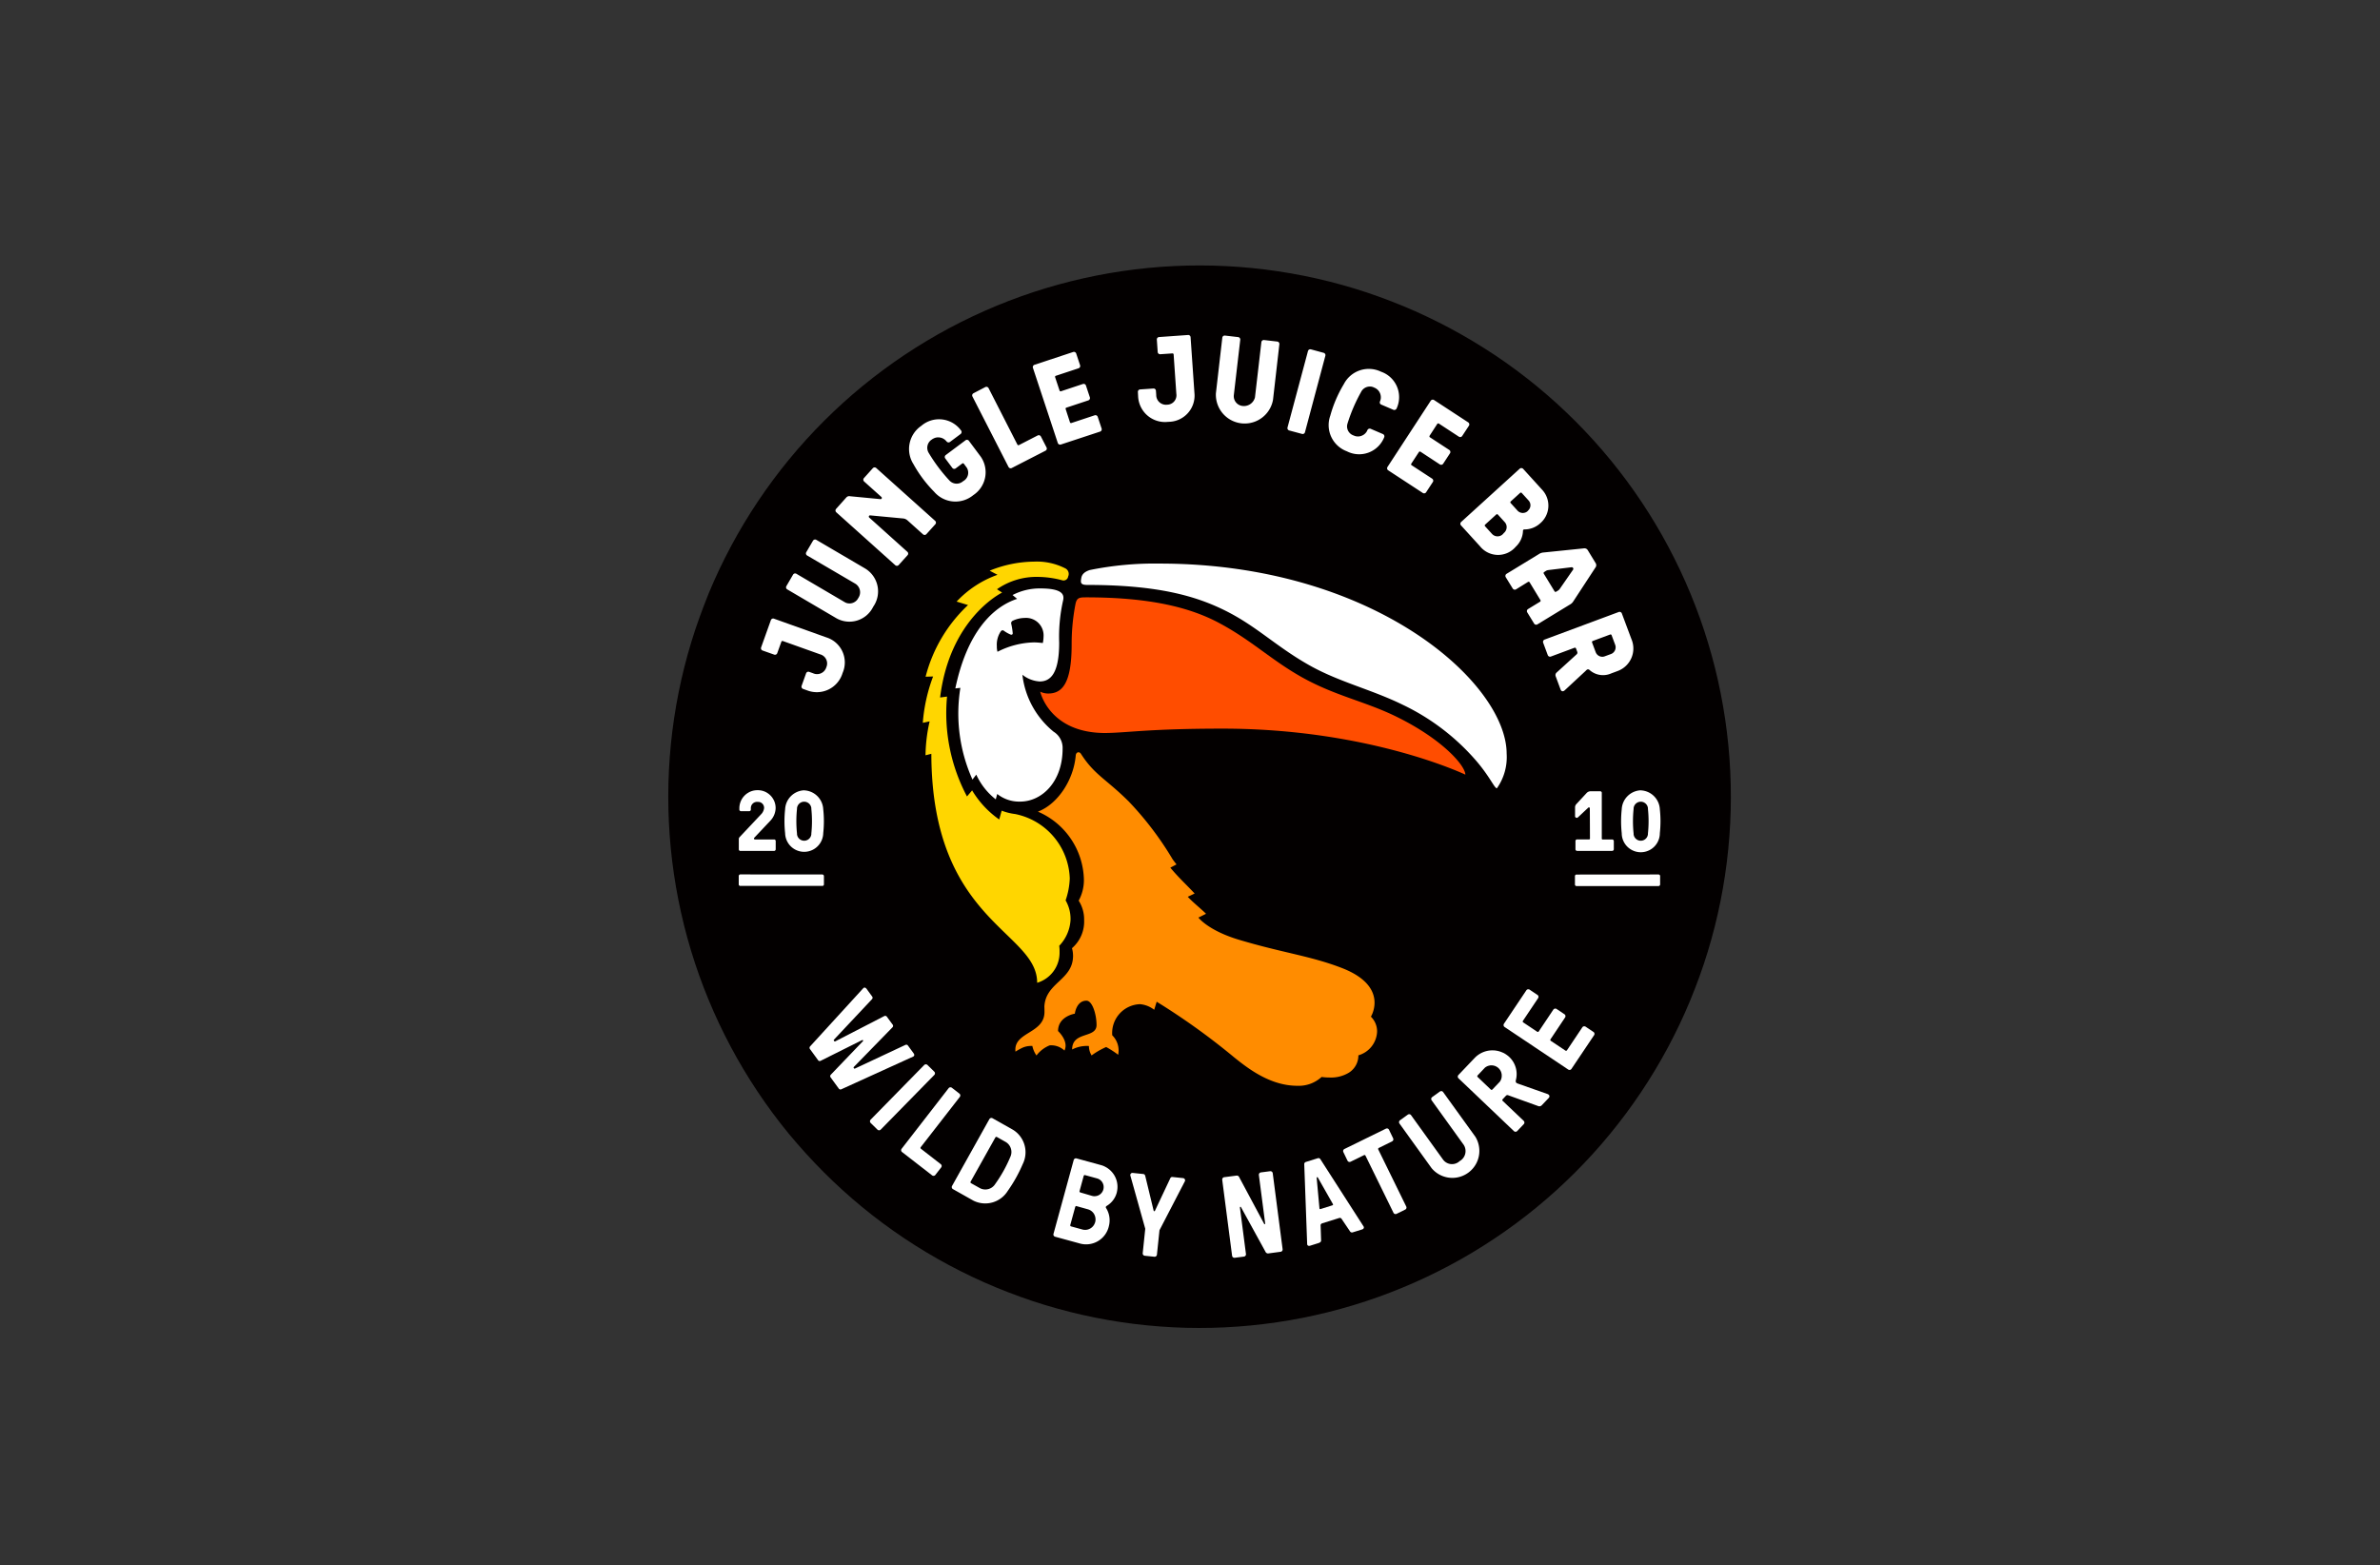
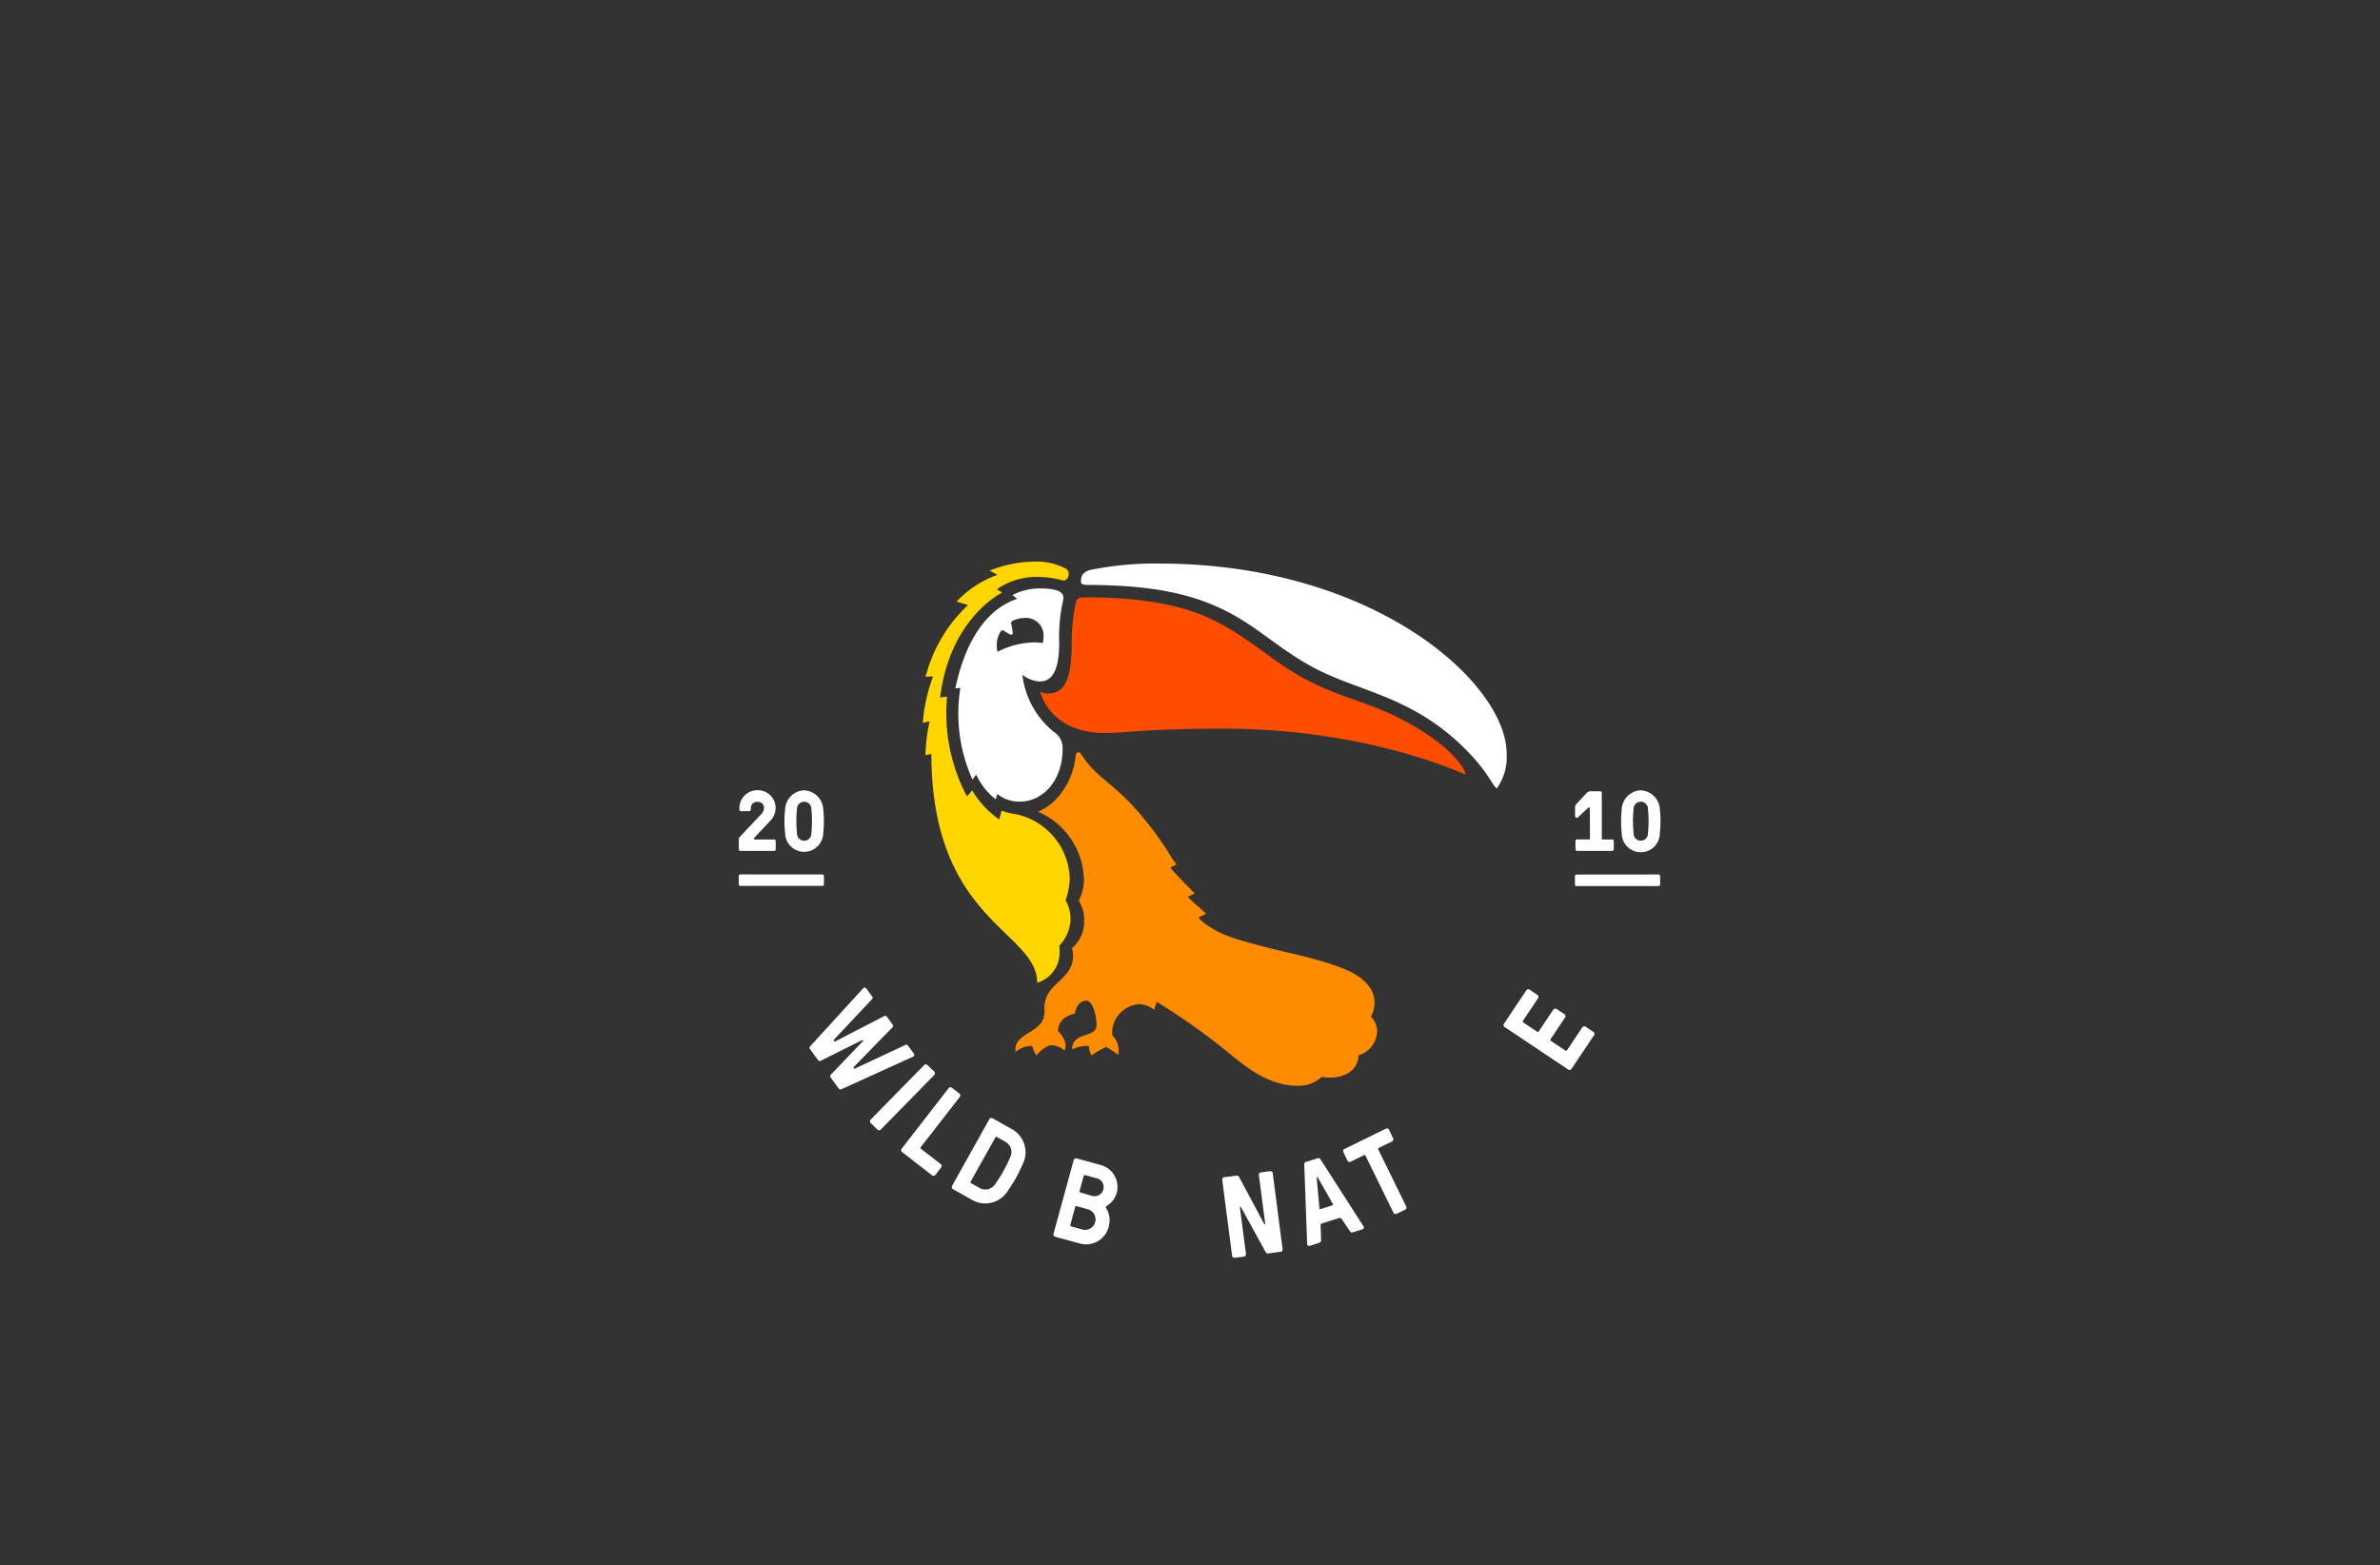
<svg xmlns="http://www.w3.org/2000/svg" width="260" height="171" viewBox="0 0 260 171">
  <rect x="0" y="0" width="260" height="171" fill="#333333" stroke="none" />
  <g id="Logo-c-JungleJuiceBar" transform="translate(-968 -5046)">
    <rect id="Rectangle_182" data-name="Rectangle 182" width="260" height="171" transform="translate(968 5046)" fill="#fff" opacity="0" />
    <g id="Logo-c-JungleJuiceBar-2" data-name="Logo-c-JungleJuiceBar" transform="translate(343.54 5051.826)">
-       <path id="Path_306" data-name="Path 306" d="M755.566,23.174q1.425,0,2.848.073t2.841.213q1.418.141,2.827.352t2.807.49q1.4.28,2.779.627t2.745.763q1.363.415,2.7.9t2.657,1.028q1.316.547,2.6,1.157t2.543,1.284q1.256.673,2.477,1.407T787.8,32.99q1.184.793,2.328,1.643t2.244,1.755q1.1.905,2.155,1.863t2.061,1.967q1.007,1.009,1.962,2.065t1.859,2.159q.9,1.1,1.75,2.248t1.638,2.331q.79,1.186,1.522,2.409t1.4,2.48q.67,1.257,1.278,2.546t1.152,2.606q.544,1.317,1.023,2.659t.891,2.706q.412,1.364.757,2.747t.621,2.78q.276,1.4.484,2.808t.346,2.828q.138,1.418.207,2.841t.067,2.848q0,1.425-.073,2.848t-.213,2.841q-.141,1.418-.352,2.827t-.49,2.807q-.28,1.4-.627,2.779t-.763,2.745q-.415,1.363-.9,2.7t-1.028,2.657q-.547,1.316-1.157,2.6t-1.284,2.543q-.673,1.256-1.407,2.477t-1.527,2.405q-.793,1.184-1.643,2.328t-1.755,2.244q-.905,1.1-1.863,2.155t-1.967,2.061q-1.009,1.007-2.065,1.962t-2.159,1.859q-1.1.9-2.248,1.75t-2.331,1.638q-1.186.79-2.409,1.522t-2.48,1.4q-1.257.67-2.546,1.278t-2.606,1.152q-1.317.544-2.659,1.023t-2.706.891q-1.364.412-2.747.757t-2.78.621q-1.4.277-2.808.484t-2.828.346q-1.418.138-2.841.207t-2.848.067q-1.425,0-2.848-.073t-2.841-.213q-1.418-.141-2.827-.352t-2.807-.49q-1.4-.279-2.779-.627t-2.745-.763q-1.363-.415-2.7-.9t-2.657-1.028q-1.316-.547-2.6-1.157t-2.543-1.284q-1.256-.673-2.477-1.407t-2.405-1.527q-1.184-.793-2.328-1.643t-2.244-1.755q-1.1-.905-2.155-1.863t-2.061-1.967q-1.007-1.009-1.962-2.065T710.6,118q-.9-1.1-1.75-2.248t-1.638-2.331q-.79-1.186-1.522-2.409t-1.4-2.48q-.67-1.257-1.278-2.546t-1.152-2.606q-.544-1.317-1.023-2.659t-.891-2.706q-.412-1.364-.757-2.747t-.621-2.78q-.277-1.4-.484-2.808t-.346-2.828q-.138-1.418-.207-2.841t-.067-2.848q0-1.425.073-2.848t.213-2.841q.141-1.418.352-2.827t.49-2.807q.279-1.4.627-2.779t.763-2.745q.415-1.363.9-2.7T701.9,58.95q.547-1.316,1.157-2.6t1.284-2.543q.673-1.256,1.407-2.477t1.527-2.405q.793-1.184,1.643-2.328t1.755-2.244q.905-1.1,1.863-2.155t1.967-2.061q1.009-1.007,2.065-1.962t2.159-1.859q1.1-.9,2.248-1.75t2.331-1.638q1.186-.79,2.409-1.522T728.2,30q1.257-.67,2.546-1.278t2.606-1.152q1.317-.544,2.659-1.023t2.706-.891q1.364-.412,2.747-.757t2.78-.621q1.4-.277,2.807-.484t2.828-.346q1.418-.138,2.841-.207T755.566,23.174Z" transform="translate(0)" fill="#030000" />
-       <path id="Path_307" data-name="Path 307" d="M1017.268,228.423a.124.124,0,0,0-.076.067.123.123,0,0,0-.011.051.125.125,0,0,0,.011.051l.394,1.055q.014.035.03.069c.011.023.024.045.037.066a.755.755,0,0,0,.043.062q.023.03.049.058t.054.053q.029.025.059.047c.021.015.042.028.064.041a.739.739,0,0,0,.067.035q.035.016.07.028c.024.008.048.015.073.021s.049.01.074.014.05.005.075.006.051,0,.076,0a.757.757,0,0,0,.075-.009c.025,0,.05-.009.074-.016s.048-.014.072-.023l.689-.254q.035-.014.069-.031t.065-.037q.032-.02.062-.044t.057-.049q.027-.026.052-.055t.047-.059c.015-.021.028-.042.041-.064s.024-.044.034-.067.02-.046.028-.07.015-.048.021-.073.01-.049.014-.074.006-.05.007-.075,0-.05,0-.075a.738.738,0,0,0-.008-.075c0-.025-.009-.05-.015-.074s-.014-.048-.022-.072l-.392-1.055a.123.123,0,0,0-.025-.045.124.124,0,0,0-.143-.031Zm-1.773,1.469a.249.249,0,0,0,.052-.057.249.249,0,0,0,.041-.148.25.25,0,0,0-.015-.076l-.137-.369a.124.124,0,0,0-.118-.087.122.122,0,0,0-.051.011l-2.579.959a.264.264,0,0,1-.2-.008.266.266,0,0,1-.044-.026.263.263,0,0,1-.07-.075.267.267,0,0,1-.023-.046l-.506-1.364a.252.252,0,0,1-.012-.05.26.26,0,0,1,0-.051.267.267,0,0,1,.007-.051.267.267,0,0,1,.043-.092.256.256,0,0,1,.034-.038.264.264,0,0,1,.087-.053l8.1-3.013a.268.268,0,0,1,.05-.013.263.263,0,0,1,.151.021.261.261,0,0,1,.114.1.261.261,0,0,1,.023.046l1.046,2.8a2.62,2.62,0,0,1-1.5,3.492l-.7.261a2.206,2.206,0,0,1-2.354-.356c-.189-.169-.306-.067-.45.086l-2.286,2.122c-.157.142-.364.149-.45-.1l-.524-1.413a.375.375,0,0,1-.031-.12.38.38,0,0,1,0-.062.376.376,0,0,1,.06-.176.382.382,0,0,1,.038-.049.376.376,0,0,1,.046-.042Zm-3.535-9a.123.123,0,0,0-.062.08.123.123,0,0,0,.019.1l1.175,1.926a.124.124,0,0,0,.034.04.124.124,0,0,0,.146,0l.191-.117a.666.666,0,0,0,.211-.207l1.438-2.075a.166.166,0,0,0,.024-.044.168.168,0,0,0,0-.1.169.169,0,0,0-.143-.126.169.169,0,0,0-.05,0l-2.516.306a.667.667,0,0,0-.281.095Zm-1.589,1.125a.121.121,0,0,0-.014-.022.124.124,0,0,0-.019-.018.128.128,0,0,0-.022-.014l-.025-.009-.026,0-.026,0-.025.007a.126.126,0,0,0-.023.012l-1.307.81a.257.257,0,0,1-.046.022.265.265,0,0,1-.05.013.26.26,0,0,1-.051,0,.262.262,0,0,1-.1-.024.266.266,0,0,1-.083-.06.267.267,0,0,1-.031-.041l-.765-1.242a.266.266,0,0,1-.035-.1.252.252,0,0,1,0-.051.259.259,0,0,1,.007-.051.278.278,0,0,1,.017-.048.265.265,0,0,1,.026-.044.256.256,0,0,1,.034-.038.263.263,0,0,1,.041-.031l3.537-2.158a1.024,1.024,0,0,1,.479-.171l4.4-.45a.425.425,0,0,1,.136-.008.42.42,0,0,1,.067.012.427.427,0,0,1,.064.023.416.416,0,0,1,.06.033.426.426,0,0,1,.138.149l.846,1.388a.425.425,0,0,1-.027.509l-2.408,3.681a.96.96,0,0,1-.36.342l-3.56,2.171a.263.263,0,0,1-.246.013.262.262,0,0,1-.114-.1l-.752-1.224a.263.263,0,0,1-.03-.2.267.267,0,0,1,.043-.093.263.263,0,0,1,.034-.038.266.266,0,0,1,.041-.031l1.31-.8a.124.124,0,0,0,.063-.132.125.125,0,0,0-.02-.048Zm-.137-7.876a.772.772,0,0,0,.206-.378.761.761,0,0,0,.018-.144.773.773,0,0,0-.192-.534l-.758-.833a.124.124,0,0,0-.185,0l-1.019.927a.124.124,0,0,0,0,.185l.758.835a.788.788,0,0,0,1.064.061Zm-2.675,2.48q.032-.026.061-.054a.836.836,0,0,0,.1-.125c.015-.023.029-.046.042-.07s.024-.048.035-.074.019-.051.027-.077.014-.052.02-.079a.813.813,0,0,0,.012-.081.809.809,0,0,0,0-.162.777.777,0,0,0-.013-.08c-.006-.027-.012-.053-.02-.079s-.018-.051-.028-.076a.811.811,0,0,0-.036-.073q-.02-.036-.043-.069t-.049-.065l-.767-.844a.124.124,0,0,0-.185,0l-1.208,1.1a.124.124,0,0,0-.041.092.122.122,0,0,0,.011.051.124.124,0,0,0,.03.042l.767.844a.81.81,0,0,0,.06.056q.031.027.065.05t.07.043a.819.819,0,0,0,.231.085.806.806,0,0,0,.081.012.819.819,0,0,0,.246-.012c.027-.005.053-.012.08-.02s.052-.018.077-.028.05-.023.074-.036.047-.028.07-.043a.785.785,0,0,0,.065-.05.811.811,0,0,0,.06-.056Zm3.9-.995a2.549,2.549,0,0,1-1.643.61.148.148,0,0,0-.148.063.149.149,0,0,0-.025.1,2.476,2.476,0,0,1-.788,1.726,2.533,2.533,0,0,1-3.913-.056l-2.073-2.277a.263.263,0,0,1-.053-.088.256.256,0,0,1-.013-.05.259.259,0,0,1,0-.051.265.265,0,0,1,.025-.1.262.262,0,0,1,.061-.082l6.4-5.821a.262.262,0,0,1,.041-.031.26.26,0,0,1,.1-.034.261.261,0,0,1,.051,0,.258.258,0,0,1,.051.008.261.261,0,0,1,.048.017.259.259,0,0,1,.044.026.267.267,0,0,1,.038.034l2.072,2.279A2.542,2.542,0,0,1,1011.456,215.625Zm-14.012-6.582a.124.124,0,0,0-.025.074.118.118,0,0,0,0,.026.124.124,0,0,0,.008.025.119.119,0,0,0,.013.023.121.121,0,0,0,.018.019.123.123,0,0,0,.021.015l2.237,1.463a.272.272,0,0,1,.04.032.26.26,0,0,1,.033.039.263.263,0,0,1,.04.094.264.264,0,0,1,.006.051.261.261,0,0,1,0,.051.261.261,0,0,1-.038.095l-.738,1.125a.267.267,0,0,1-.032.04.262.262,0,0,1-.039.033.258.258,0,0,1-.045.025.263.263,0,0,1-.246-.021l-3.783-2.475a.263.263,0,0,1-.073-.072.265.265,0,0,1-.025-.045.269.269,0,0,1-.015-.049.264.264,0,0,1,.013-.151.259.259,0,0,1,.023-.046l4.725-7.237a.262.262,0,0,1,.032-.04.259.259,0,0,1,.039-.033.265.265,0,0,1,.094-.04.263.263,0,0,1,.2.036l3.729,2.439a.263.263,0,0,1,.073.072.264.264,0,0,1,.04.094.264.264,0,0,1,.006.051.256.256,0,0,1,0,.051.252.252,0,0,1-.014.049.262.262,0,0,1-.023.046l-.738,1.125a.263.263,0,0,1-.267.114.263.263,0,0,1-.095-.038l-2.183-1.429a.125.125,0,0,0-.023-.013l-.025-.008-.026,0-.026,0-.025.008a.123.123,0,0,0-.023.013.121.121,0,0,0-.019.018.122.122,0,0,0-.015.021l-.83,1.28a.132.132,0,0,0-.013.023.128.128,0,0,0-.008.025.117.117,0,0,0,0,.026.121.121,0,0,0,0,.026.124.124,0,0,0,.008.025.118.118,0,0,0,.013.023.129.129,0,0,0,.018.019.125.125,0,0,0,.021.015l2.106,1.377a.263.263,0,0,1,.04.032.253.253,0,0,1,.033.039.262.262,0,0,1,.046.145.26.26,0,0,1,0,.051.265.265,0,0,1-.014.049.26.26,0,0,1-.023.046l-.747,1.141a.263.263,0,0,1-.032.04.263.263,0,0,1-.133.073.263.263,0,0,1-.2-.036l-2.109-1.384a.126.126,0,0,0-.023-.013l-.025-.008-.026,0-.026,0-.025.008a.121.121,0,0,0-.023.013.124.124,0,0,0-.019.018.126.126,0,0,0-.015.021Zm-5.479-7.844a17.9,17.9,0,0,0-1.487,3.445,1.019,1.019,0,0,0-.029.1q-.012.05-.019.1t-.009.1q0,.052,0,.1t.012.1q.008.051.022.1t.031.1q.018.048.041.095t.05.09q.027.044.059.085t.067.079q.035.038.074.072c.026.023.053.044.081.064s.057.039.087.056.06.033.092.047.063.027.1.038.067.03.1.042.069.023.1.032.071.016.107.022.072.009.109.011.073,0,.109,0,.073,0,.109-.01.072-.012.107-.02.07-.019.1-.031.068-.025.1-.041.065-.032.1-.05.062-.038.091-.059.058-.044.085-.068.053-.049.078-.076.048-.054.071-.083.043-.059.062-.09.037-.063.053-.1l.027-.061a.277.277,0,0,1,.058-.086.275.275,0,0,1,.086-.058.281.281,0,0,1,.05-.016.275.275,0,0,1,.154.011l1.337.574a.262.262,0,0,1,.087.056.264.264,0,0,1,.075.135.269.269,0,0,1,.006.052.264.264,0,0,1,0,.052.26.26,0,0,1-.015.05,2.943,2.943,0,0,1-4.084,1.541,3.052,3.052,0,0,1-1.811-3.886,13.734,13.734,0,0,1,1.478-3.445,3.068,3.068,0,0,1,4.066-1.364,2.942,2.942,0,0,1,1.7,4.023.269.269,0,0,1-.06.082.269.269,0,0,1-.04.031.273.273,0,0,1-.094.038.27.27,0,0,1-.051.005.275.275,0,0,1-.051,0,.271.271,0,0,1-.049-.014l-1.337-.574a.263.263,0,0,1-.116-.1.267.267,0,0,1-.024-.046.271.271,0,0,1-.014-.049.261.261,0,0,1,0-.051.27.27,0,0,1,.006-.051.264.264,0,0,1,.015-.049l.02-.047q.02-.052.035-.105t.025-.108a1.093,1.093,0,0,0,.014-.11q0-.055,0-.111t-.008-.111q-.007-.055-.019-.109a1.122,1.122,0,0,0-.119-.31q-.027-.048-.059-.094t-.068-.087a1.087,1.087,0,0,0-.076-.08q-.04-.038-.084-.072t-.091-.064q-.047-.03-.1-.055a1.1,1.1,0,0,0-.1-.045q-.046-.024-.094-.044t-.1-.034c-.033-.01-.067-.018-.1-.024s-.068-.011-.1-.014-.069,0-.1,0-.069,0-.1.006-.069.009-.1.016-.067.016-.1.026-.066.022-.1.036-.063.028-.094.045-.06.034-.089.054-.057.04-.083.062-.052.046-.077.07-.048.05-.069.077-.042.055-.062.084-.037.059-.053.089Zm-6.143,4.422a.267.267,0,0,1-.046.091.263.263,0,0,1-.124.088.264.264,0,0,1-.152,0l-1.4-.376a.262.262,0,0,1-.091-.046.26.26,0,0,1-.067-.077.263.263,0,0,1-.034-.148.26.26,0,0,1,.008-.051l2.237-8.355a.264.264,0,0,1,.081-.129.261.261,0,0,1,.089-.051.259.259,0,0,1,.05-.012.263.263,0,0,1,.051,0,.266.266,0,0,1,.051.008l1.393.38a.264.264,0,0,1,.091.046.265.265,0,0,1,.037.035.258.258,0,0,1,.03.042.265.265,0,0,1,.021.047.27.27,0,0,1,.012.05.263.263,0,0,1,0,.051.26.26,0,0,1-.008.051Zm-3.49-3.542a3.146,3.146,0,0,1-6.238-.716l.7-6.076a.259.259,0,0,1,.032-.1.262.262,0,0,1,.207-.13.261.261,0,0,1,.051,0l1.445.167a.261.261,0,0,1,.049.012.255.255,0,0,1,.046.021.262.262,0,0,1,.041.03.267.267,0,0,1,.035.037.264.264,0,0,1,.054.191l-.7,6.028a1.09,1.09,0,0,0-.008.11,1.083,1.083,0,0,0,.017.22,1.075,1.075,0,0,0,.109.312,1.085,1.085,0,0,0,.057.095,1.1,1.1,0,0,0,.066.088,1.079,1.079,0,0,0,.075.081,1.056,1.056,0,0,0,.083.073,1.073,1.073,0,0,0,.09.064,1.1,1.1,0,0,0,.1.055,1.071,1.071,0,0,0,.1.044,1.094,1.094,0,0,0,.105.034,1.247,1.247,0,0,0,1.514-.911l.7-6.04a.258.258,0,0,1,.012-.049.261.261,0,0,1,.021-.046.258.258,0,0,1,.03-.041.254.254,0,0,1,.037-.035.264.264,0,0,1,.09-.045.264.264,0,0,1,.1-.008l1.445.167a.263.263,0,0,1,.1.033.262.262,0,0,1,.076.066.261.261,0,0,1,.045.09.266.266,0,0,1,.009.05.261.261,0,0,1,0,.051Zm-10.855-4.953a.124.124,0,0,0-.043-.092.124.124,0,0,0-.1-.029l-1.321.09a.263.263,0,0,1-.148-.035.262.262,0,0,1-.042-.03.266.266,0,0,1-.035-.037.263.263,0,0,1-.054-.142l-.092-1.35a.262.262,0,0,1,0-.051.265.265,0,0,1,.032-.1.261.261,0,0,1,.209-.131l3.164-.225a.258.258,0,0,1,.051,0,.263.263,0,0,1,.1.033.258.258,0,0,1,.042.03.268.268,0,0,1,.035.038.271.271,0,0,1,.027.044.267.267,0,0,1,.018.048.26.26,0,0,1,.008.051l.419,6.076a2.865,2.865,0,0,1-2.856,3.166A2.937,2.937,0,0,1,967.6,201.7l-.025-.479a.261.261,0,0,1,0-.051.264.264,0,0,1,.012-.05.263.263,0,0,1,.179-.169.263.263,0,0,1,.05-.009l1.451-.1a.263.263,0,0,1,.051,0,.263.263,0,0,1,.173.1.268.268,0,0,1,.027.043.258.258,0,0,1,.018.048.262.262,0,0,1,.009.05l.032.45a1.064,1.064,0,0,0,1.19,1.076,1.028,1.028,0,0,0,1.008-1.186Zm-11.328,7.4a.121.121,0,0,0,.009.025.126.126,0,0,0,.014.022.119.119,0,0,0,.019.019.123.123,0,0,0,.047.023l.026,0,.026,0,.025-.007,2.538-.842a.264.264,0,0,1,.05-.011.26.26,0,0,1,.051,0,.264.264,0,0,1,.051.009.263.263,0,0,1,.158.123.263.263,0,0,1,.021.047l.425,1.283a.263.263,0,0,1-.167.331l-4.289,1.413a.263.263,0,0,1-.152,0,.261.261,0,0,1-.048-.018.264.264,0,0,1-.081-.063.26.26,0,0,1-.03-.042.267.267,0,0,1-.021-.047l-2.716-8.209a.255.255,0,0,1-.011-.05.264.264,0,0,1,.177-.281l4.23-1.4a.261.261,0,0,1,.05-.011.264.264,0,0,1,.23.089.267.267,0,0,1,.03.042.263.263,0,0,1,.021.047l.425,1.283a.26.26,0,0,1,.011.05.26.26,0,0,1-.008.1.264.264,0,0,1-.123.158.267.267,0,0,1-.047.021l-2.475.819a.121.121,0,0,0-.025.009.124.124,0,0,0-.041.033.118.118,0,0,0-.014.022.127.127,0,0,0-.009.025.123.123,0,0,0,0,.052.122.122,0,0,0,.007.025l.479,1.442a.122.122,0,0,0,.024.047.124.124,0,0,0,.065.042l.026,0,.026,0,.025-.007,2.388-.792a.259.259,0,0,1,.1-.013.261.261,0,0,1,.142.055.262.262,0,0,1,.037.035.265.265,0,0,1,.03.042.259.259,0,0,1,.021.047l.43,1.294a.262.262,0,0,1,0,.152.264.264,0,0,1-.17.179l-2.392.792-.025.009a.124.124,0,0,0-.041.033.12.12,0,0,0-.014.022.126.126,0,0,0-.009.025.125.125,0,0,0,0,.026.122.122,0,0,0,.009.051Zm-5.743,2.437a.124.124,0,0,0,.176.056l2.041-1.049a.263.263,0,0,1,.289.033.257.257,0,0,1,.036.037.262.262,0,0,1,.028.043l.617,1.2a.258.258,0,0,1,.019.048.266.266,0,0,1,.008.1.266.266,0,0,1-.011.05.26.26,0,0,1-.02.047.269.269,0,0,1-.029.042.265.265,0,0,1-.037.036.259.259,0,0,1-.043.028l-3.686,1.892a.263.263,0,0,1-.1.028.263.263,0,0,1-.191-.062.265.265,0,0,1-.064-.08l-3.942-7.7a.263.263,0,0,1-.028-.1.263.263,0,0,1,.012-.1.262.262,0,0,1,.02-.047.27.27,0,0,1,.029-.042.266.266,0,0,1,.08-.064l1.294-.675a.262.262,0,0,1,.1-.028.263.263,0,0,1,.227.1.265.265,0,0,1,.028.043Zm-7.766-.374q-.035-.042-.074-.08t-.081-.073q-.042-.035-.088-.065t-.094-.056q-.048-.026-.1-.047t-.1-.037q-.052-.016-.106-.027t-.108-.017q-.054-.006-.109-.007t-.109,0c-.036,0-.073.008-.108.014s-.071.015-.107.024-.07.021-.1.034-.067.028-.1.044-.064.034-.1.053-.061.04-.09.062a1.065,1.065,0,0,0-.344,1.467,17.858,17.858,0,0,0,2.25,3,1.064,1.064,0,0,0,1.505.088,1.047,1.047,0,0,0,.4-1.478l-.313-.421a.126.126,0,0,0-.037-.037.127.127,0,0,0-.023-.012l-.026-.007h-.026l-.026,0a.124.124,0,0,0-.024.01.122.122,0,0,0-.022.015l-.713.533a.264.264,0,0,1-.29.016.265.265,0,0,1-.076-.068l-.776-1.04a.255.255,0,0,1-.026-.044.265.265,0,0,1-.017-.048.269.269,0,0,1-.008-.051.261.261,0,0,1,.015-.1.265.265,0,0,1,.022-.046.263.263,0,0,1,.068-.076l2.162-1.616a.264.264,0,0,1,.143-.051.264.264,0,0,1,.1.015.267.267,0,0,1,.047.022.265.265,0,0,1,.076.068l1.294,1.733a2.989,2.989,0,0,1-.815,4.208,3.058,3.058,0,0,1-4.275-.374,13.756,13.756,0,0,1-2.25-3,3.071,3.071,0,0,1,.851-4.2,2.974,2.974,0,0,1,4.354.527.264.264,0,0,1,.025.044.268.268,0,0,1,.016.048.272.272,0,0,1,0,.1.28.28,0,0,1-.012.049.271.271,0,0,1-.021.046.272.272,0,0,1-.066.077l-1.166.871a.263.263,0,0,1-.291.014.264.264,0,0,1-.076-.068Zm-7.2,6.337a.135.135,0,0,0,.122-.04.134.134,0,0,0,.025-.037.135.135,0,0,0-.039-.161L937.666,211a.267.267,0,0,1-.035-.038.265.265,0,0,1-.044-.093.256.256,0,0,1-.008-.051.263.263,0,0,1,.067-.19l.972-1.082a.26.26,0,0,1,.038-.034.263.263,0,0,1,.243-.037.26.26,0,0,1,.088.051l6.44,5.774a.265.265,0,0,1,.061.082.263.263,0,0,1,.011.2.262.262,0,0,1-.052.088l-.977,1.082a.263.263,0,0,1-.18.086.264.264,0,0,1-.189-.065l-1.685-1.514a.842.842,0,0,0-.551-.225l-3.526-.331a.133.133,0,0,0-.044,0,.135.135,0,0,0-.078.041.137.137,0,0,0-.025.037.135.135,0,0,0-.011.043.137.137,0,0,0,0,.044.136.136,0,0,0,.047.074l4.163,3.74a.266.266,0,0,1,.062.082.263.263,0,0,1,.018.048.266.266,0,0,1,.008.051.263.263,0,0,1-.014.1.265.265,0,0,1-.052.088l-.972,1.076a.262.262,0,0,1-.038.034.267.267,0,0,1-.044.026.263.263,0,0,1-.287-.04l-6.447-5.783a.265.265,0,0,1-.061-.082.263.263,0,0,1-.018-.048.263.263,0,0,1,.007-.152.265.265,0,0,1,.052-.088l1.125-1.258a.423.423,0,0,1,.412-.124Zm-1.717,7.547a2.92,2.92,0,0,1,.932,4.212,2.887,2.887,0,0,1-4.113,1.2l-5.279-3.1a.26.26,0,0,1-.041-.03.261.261,0,0,1-.087-.18.261.261,0,0,1,.014-.1.255.255,0,0,1,.022-.046l.731-1.256a.268.268,0,0,1,.03-.042.258.258,0,0,1,.038-.035.266.266,0,0,1,.044-.027.264.264,0,0,1,.2-.012.269.269,0,0,1,.047.022l5.247,3.081a1.07,1.07,0,0,0,.2.1,1.074,1.074,0,0,0,.106.032,1.072,1.072,0,0,0,.33.028,1.073,1.073,0,0,0,.519-.178,1.058,1.058,0,0,0,.089-.066,1.082,1.082,0,0,0,.082-.075,1.06,1.06,0,0,0,.073-.083,1.068,1.068,0,0,0,.119-.187,1.1,1.1,0,0,0-.34-1.575l-5.248-3.072a.26.26,0,0,1-.042-.031.267.267,0,0,1-.035-.038.271.271,0,0,1-.027-.044.268.268,0,0,1-.018-.048.265.265,0,0,1-.006-.1.262.262,0,0,1,.034-.1l.736-1.256a.261.261,0,0,1,.069-.076.265.265,0,0,1,.044-.027.268.268,0,0,1,.048-.018.263.263,0,0,1,.2.028Zm-8.933,7.957a.124.124,0,0,0-.167.079l-.45,1.247a.266.266,0,0,1-.022.046.261.261,0,0,1-.031.041.264.264,0,0,1-.038.034.268.268,0,0,1-.044.026.263.263,0,0,1-.2.01l-1.271-.45a.262.262,0,0,1-.087-.053.262.262,0,0,1-.06-.082.266.266,0,0,1-.017-.048.263.263,0,0,1,.007-.152l1.069-2.986a.264.264,0,0,1,.234-.172.263.263,0,0,1,.1.015l5.74,2.05a2.866,2.866,0,0,1,1.758,3.886,2.936,2.936,0,0,1-3.868,1.9l-.45-.162a.263.263,0,0,1-.165-.184.263.263,0,0,1,.007-.152l.491-1.37a.264.264,0,0,1,.022-.046.261.261,0,0,1,.031-.041.256.256,0,0,1,.038-.034.261.261,0,0,1,.092-.043.265.265,0,0,1,.051-.008.265.265,0,0,1,.1.015l.419.151a1.059,1.059,0,0,0,1.46-.662,1.031,1.031,0,0,0-.675-1.4Z" transform="translate(-218.807 -164.223)" fill="#fff" />
      <path id="Path_308" data-name="Path 308" d="M1047.363,1814.939l-.875-1.2a.224.224,0,0,1-.024-.034.221.221,0,0,1-.018-.038.235.235,0,0,1-.01-.041.231.231,0,0,1,0-.042.219.219,0,0,1,.005-.042.242.242,0,0,1,.013-.04.225.225,0,0,1,.02-.037.221.221,0,0,1,.027-.032l5.8-6.346c.088-.094.225-.108.356.054l.612.839a.215.215,0,0,1,.024.034.251.251,0,0,1,.018.038.224.224,0,0,1,.01.041.231.231,0,0,1,0,.042.224.224,0,0,1-.019.082.235.235,0,0,1-.02.037.228.228,0,0,1-.027.032l-4.152,4.417a.081.081,0,0,0-.018.027.083.083,0,0,0,.018.09l.029.041a.081.081,0,0,0,.022.024.083.083,0,0,0,.062.015.084.084,0,0,0,.03-.011l5.353-2.761a.221.221,0,0,1,.039-.016.215.215,0,0,1,.041-.008.219.219,0,0,1,.042,0,.21.21,0,0,1,.042.008.227.227,0,0,1,.039.015.218.218,0,0,1,.036.022.222.222,0,0,1,.031.029.227.227,0,0,1,.025.034l.614.839a.233.233,0,0,1,.024.034.223.223,0,0,1,.017.038.237.237,0,0,1,.01.041.242.242,0,0,1,0,.042.24.24,0,0,1-.005.042.228.228,0,0,1-.013.04.221.221,0,0,1-.047.069l-4.219,4.327c-.034.04-.038.077-.016.106l.038.052c.023.032.059.036.106.016l5.5-2.579a.221.221,0,0,1,.039-.016.216.216,0,0,1,.041-.008.221.221,0,0,1,.042,0,.223.223,0,0,1,.116.045.223.223,0,0,1,.056.062l.612.839c.119.164.063.3-.054.353l-7.838,3.567a.212.212,0,0,1-.039.016.216.216,0,0,1-.041.008.231.231,0,0,1-.042,0,.221.221,0,0,1-.081-.023.214.214,0,0,1-.036-.022.228.228,0,0,1-.056-.062l-.875-1.2a.217.217,0,0,1-.024-.034.221.221,0,0,1-.018-.038.226.226,0,0,1-.01-.041.226.226,0,0,1,.016-.124.231.231,0,0,1,.047-.069l3.517-3.67a.072.072,0,0,0,0-.089.069.069,0,0,0-.039-.027.07.07,0,0,0-.047,0l-4.541,2.268a.221.221,0,0,1-.039.016.225.225,0,0,1-.083.008.241.241,0,0,1-.042-.008.223.223,0,0,1-.075-.037.22.22,0,0,1-.031-.028A.227.227,0,0,1,1047.363,1814.939Z" transform="translate(-333.538 -1704.947)" fill="#fff" />
      <path id="Path_309" data-name="Path 309" d="M1196.908,2003.63a.247.247,0,0,1-.038.031.251.251,0,0,1-.044.023.246.246,0,0,1-.047.014.251.251,0,0,1-.1,0,.257.257,0,0,1-.13-.069l-.742-.729a.244.244,0,0,1-.031-.039.251.251,0,0,1-.037-.091.257.257,0,0,1,0-.1.244.244,0,0,1,.014-.047.251.251,0,0,1,.055-.082l5.851-5.97a.254.254,0,0,1,.038-.031.264.264,0,0,1,.044-.023.255.255,0,0,1,.047-.014.258.258,0,0,1,.1,0,.258.258,0,0,1,.047.014.264.264,0,0,1,.044.023.254.254,0,0,1,.038.031l.743.729a.262.262,0,0,1,.031.038.253.253,0,0,1,.038.091.257.257,0,0,1,0,.1.26.26,0,0,1-.014.048.255.255,0,0,1-.023.044.262.262,0,0,1-.031.038Z" transform="translate(-476.235 -1886.046)" fill="#fff" />
      <path id="Path_310" data-name="Path 310" d="M1274.813,2059.728a.122.122,0,0,0-.025.044.117.117,0,0,0,0,.05.12.12,0,0,0,.051.084l2.163,1.681a.25.25,0,0,1,.036.034.24.24,0,0,1,.029.041.252.252,0,0,1,.02.045.248.248,0,0,1,.011.048.258.258,0,0,1,0,.05.248.248,0,0,1-.008.049.259.259,0,0,1-.018.046.25.25,0,0,1-.026.042l-.637.821a.25.25,0,0,1-.034.036.254.254,0,0,1-.086.049.277.277,0,0,1-.048.011.26.26,0,0,1-.05,0,.255.255,0,0,1-.049-.008.264.264,0,0,1-.089-.044l-3.283-2.547a.246.246,0,0,1-.036-.034.249.249,0,0,1-.029-.041.227.227,0,0,1-.02-.045.235.235,0,0,1-.011-.048.252.252,0,0,1,.007-.1.234.234,0,0,1,.018-.046.242.242,0,0,1,.026-.042l5.135-6.62a.246.246,0,0,1,.034-.036.233.233,0,0,1,.041-.029.252.252,0,0,1,.045-.02.269.269,0,0,1,.048-.011.259.259,0,0,1,.05,0,.255.255,0,0,1,.049.008.243.243,0,0,1,.046.018.248.248,0,0,1,.042.026l.821.637a.258.258,0,0,1,.036.034.267.267,0,0,1,.029.041.258.258,0,0,1,.02.045.256.256,0,0,1,.012.1.256.256,0,0,1-.026.1.26.26,0,0,1-.026.042Z" transform="translate(-549.768 -1940.227)" fill="#fff" />
      <path id="Path_311" data-name="Path 311" d="M1402.677,2131.089a.118.118,0,0,0-.1-.013.114.114,0,0,0-.044.023.119.119,0,0,0-.031.04l-2.7,4.82a.12.12,0,0,0-.014.1.115.115,0,0,0,.024.044.119.119,0,0,0,.039.031l.995.556a1.274,1.274,0,0,0,1.638-.464,14.918,14.918,0,0,0,1.643-2.941,1.273,1.273,0,0,0-.464-1.638Zm1.748-.794a2.887,2.887,0,0,1,1.069,3.747,15.712,15.712,0,0,1-1.643,2.941,2.892,2.892,0,0,1-3.751,1.053l-2.232-1.256a.236.236,0,0,1-.04-.028.279.279,0,0,1-.034-.036.252.252,0,0,1-.045-.088.26.26,0,0,1-.009-.049.252.252,0,0,1,0-.05.252.252,0,0,1,.03-.094l4.078-7.3a.23.23,0,0,1,.028-.041.244.244,0,0,1,.036-.034.247.247,0,0,1,.042-.027.281.281,0,0,1,.046-.018.3.3,0,0,1,.049-.009.258.258,0,0,1,.049,0,.27.27,0,0,1,.048.01.28.28,0,0,1,.046.02Z" transform="translate(-669.306 -2012.695)" fill="#fff" />
      <path id="Path_312" data-name="Path 312" d="M1653.088,2232.742c.032.009.065.017.1.023s.066.01.1.014.067,0,.1,0a.972.972,0,0,0,.1-.007c.033,0,.066-.009.1-.016s.065-.016.1-.027a.918.918,0,0,0,.093-.036c.031-.014.06-.029.089-.045s.057-.035.084-.054.053-.04.078-.062.049-.045.072-.07.044-.05.064-.077.039-.054.056-.083.033-.058.048-.088.027-.061.039-.092a.971.971,0,0,0,.029-.1.953.953,0,0,0,.018-.095.942.942,0,0,0,.009-.1c0-.032,0-.064,0-.1s-.005-.064-.01-.1a.95.95,0,0,0-.02-.094q-.012-.047-.029-.092a.947.947,0,0,0-.038-.089c-.014-.029-.03-.057-.046-.085s-.035-.054-.055-.079a.878.878,0,0,0-.062-.074.924.924,0,0,0-.069-.067.948.948,0,0,0-.075-.061c-.026-.019-.053-.036-.081-.052s-.056-.031-.086-.044-.059-.025-.09-.036a.955.955,0,0,0-.093-.027l-1.271-.349a.117.117,0,0,0-.05-.006.116.116,0,0,0-.048.015.118.118,0,0,0-.037.034.116.116,0,0,0-.02.046l-.45,1.649a.116.116,0,0,0-.006.05.119.119,0,0,0,.049.085.116.116,0,0,0,.046.02Zm-1.672,1.125c-.054-.041-.135.016-.155.09l-.538,1.967a.119.119,0,0,0,.088.155l1.271.349c.036.008.072.015.108.02s.073.008.109.009a1.094,1.094,0,0,0,.11,0c.036,0,.073-.006.109-.012a1.075,1.075,0,0,0,.107-.022c.035-.009.07-.02.1-.032s.068-.027.1-.042.065-.033.1-.052.062-.039.091-.061.058-.045.085-.069.053-.05.078-.077.048-.055.07-.084.043-.059.062-.091.037-.063.053-.1.031-.066.044-.1.024-.069.034-.1.018-.071.024-.107.011-.073.014-.109,0-.073,0-.11,0-.073-.007-.109-.01-.073-.018-.108-.017-.071-.028-.106-.024-.069-.038-.1a1.147,1.147,0,0,0-.1-.192q-.031-.046-.066-.088c-.023-.028-.048-.055-.074-.081s-.053-.051-.081-.074a1.094,1.094,0,0,0-.088-.066q-.045-.031-.094-.057t-.1-.048c-.034-.014-.068-.027-.1-.038Zm4.372-1.431a2.411,2.411,0,0,1-1.08,1.4c-.108.063-.135.16-.068.245a2.528,2.528,0,0,1,.3,1.962,2.548,2.548,0,0,1-3.236,1.885l-2.64-.722a.24.24,0,0,1-.046-.018.252.252,0,0,1-.042-.026.258.258,0,0,1-.036-.034.239.239,0,0,1-.029-.04.248.248,0,0,1-.031-.094.249.249,0,0,1,0-.05.268.268,0,0,1,.008-.049l2.208-8.067a.256.256,0,0,1,.018-.046.25.25,0,0,1,.026-.042.278.278,0,0,1,.034-.036.252.252,0,0,1,.04-.029.24.24,0,0,1,.045-.021.268.268,0,0,1,.048-.011.239.239,0,0,1,.049,0,.256.256,0,0,1,.049.008l2.639.722c.079.021.157.046.234.074s.152.061.225.1.145.076.215.119a2.45,2.45,0,0,1,.2.14q.1.075.187.159t.17.177a2.432,2.432,0,0,1,.152.193q.071.1.132.207t.11.219q.05.112.088.229c.026.078.047.157.065.236a2.462,2.462,0,0,1,.057.487,2.421,2.421,0,0,1-.008.245c-.007.081-.017.163-.032.243S1655.811,2232.357,1655.788,2232.436Z" transform="translate(-909.341 -2107.921)" fill="#fff" />
-       <path id="Path_313" data-name="Path 313" d="M1841.3,2268.575a.071.071,0,0,0,.023.039.074.074,0,0,0,.042.018.073.073,0,0,0,.044-.01.071.071,0,0,0,.031-.033l1.667-3.533a.236.236,0,0,1,.038-.073.237.237,0,0,1,.138-.087.236.236,0,0,1,.083,0l1.159.122.03.006.029.01.028.014.026.017.023.02.021.023a.291.291,0,0,1,.018.025.284.284,0,0,1,.014.027.255.255,0,0,1,.01.029.209.209,0,0,1,.007.03.24.24,0,0,1,0,.061.26.26,0,0,1,0,.03.2.2,0,0,1-.009.029.238.238,0,0,1-.012.028l-.016.026-2.757,5.317-.279,2.671a.278.278,0,0,1-.01.049.252.252,0,0,1-.02.046.249.249,0,0,1-.028.041.264.264,0,0,1-.035.035.26.26,0,0,1-.088.046.274.274,0,0,1-.049.009.28.28,0,0,1-.05,0l-1.046-.108a.3.3,0,0,1-.049-.01.26.26,0,0,1-.046-.02.259.259,0,0,1-.076-.063.258.258,0,0,1-.027-.042.259.259,0,0,1-.028-.095.261.261,0,0,1,0-.05l.277-2.671-1.616-5.772a.213.213,0,0,1-.01-.029.221.221,0,0,1-.008-.06.21.21,0,0,1,0-.03.246.246,0,0,1,.005-.03.2.2,0,0,1,.01-.029.234.234,0,0,1,.013-.028.285.285,0,0,1,.016-.026.249.249,0,0,1,.019-.023l.022-.021.024-.018.027-.015.028-.011.029-.008.03,0h.03l1.159.121c.113.011.185.07.225.225Z" transform="translate(-1090.811 -2142.134)" fill="#fff" />
      <path id="Path_314" data-name="Path 314" d="M2070.879,2269.514a.3.3,0,0,1-.2-.025.3.3,0,0,1-.14-.148l-2.68-4.879a.058.058,0,0,0-.012-.019.051.051,0,0,0-.019-.013.061.061,0,0,0-.045,0,.061.061,0,0,0-.02.012.059.059,0,0,0-.013.019.058.058,0,0,0-.006.022.059.059,0,0,0,0,.023l.659,5.077a.249.249,0,0,1-.026.146.248.248,0,0,1-.027.042.271.271,0,0,1-.035.036.249.249,0,0,1-.042.028.242.242,0,0,1-.046.02.262.262,0,0,1-.049.01l-1.006.13a.231.231,0,0,1-.05,0,.26.26,0,0,1-.05-.009.275.275,0,0,1-.047-.019.266.266,0,0,1-.042-.027.255.255,0,0,1-.036-.035.279.279,0,0,1-.029-.042.288.288,0,0,1-.02-.046.278.278,0,0,1-.01-.049l-1.078-8.294a.269.269,0,0,1,0-.051.249.249,0,0,1,.009-.05.264.264,0,0,1,.018-.047.248.248,0,0,1,.027-.042.257.257,0,0,1,.035-.036.285.285,0,0,1,.042-.029.241.241,0,0,1,.046-.02.281.281,0,0,1,.049-.01l1.319-.171a.273.273,0,0,1,.1,0,.285.285,0,0,1,.093.035.279.279,0,0,1,.075.065.287.287,0,0,1,.049.087l2.718,5.079a.054.054,0,0,0,.012.02.059.059,0,0,0,.018.014.066.066,0,0,0,.022.005.059.059,0,0,0,.042-.016.057.057,0,0,0,.013-.019.054.054,0,0,0,.005-.022.053.053,0,0,0,0-.023l-.688-5.29a.232.232,0,0,1,0-.05.247.247,0,0,1,.027-.1.284.284,0,0,1,.027-.042.234.234,0,0,1,.035-.036.229.229,0,0,1,.041-.028.266.266,0,0,1,.046-.02.281.281,0,0,1,.049-.01l1.006-.131a.264.264,0,0,1,.05,0,.261.261,0,0,1,.05.009.239.239,0,0,1,.047.018.248.248,0,0,1,.042.027.256.256,0,0,1,.036.035.252.252,0,0,1,.029.042.26.26,0,0,1,.02.046.236.236,0,0,1,.01.049l1.078,8.294a.247.247,0,0,1-.008.1.246.246,0,0,1-.018.047.266.266,0,0,1-.027.042.271.271,0,0,1-.035.036.256.256,0,0,1-.042.029.268.268,0,0,1-.046.02.254.254,0,0,1-.049.01Z" transform="translate(-1307.83 -2138.408)" fill="#fff" />
      <path id="Path_315" data-name="Path 315" d="M2271.4,2233.118l-1.632-2.874c-.027-.045-.042-.054-.079-.041h-.025c-.025,0-.031.022-.029.076l.3,3.292c0,.1.065.126.137.1l1.269-.4c.074-.02.11-.072.056-.16Zm.968,1.647a.224.224,0,0,0-.1-.1.218.218,0,0,0-.071-.021.224.224,0,0,0-.074,0l-1.91.6a.228.228,0,0,0-.148.245l.054,1.615c0,.212-.225.272-.427.333l-.779.245c-.193.061-.308-.049-.317-.167l-.319-8.729a.246.246,0,0,1,.007-.082.25.25,0,0,1,.092-.135.25.25,0,0,1,.074-.037l1.305-.409a.243.243,0,0,1,.082-.012.239.239,0,0,1,.081.016.241.241,0,0,1,.124.106l4.723,7.354c.059.1.027.256-.167.317l-1.035.32a.262.262,0,0,1-.081.01.259.259,0,0,1-.151-.058.259.259,0,0,1-.054-.062Z" transform="translate(-1501.336 -2107.413)" fill="#fff" />
      <path id="Path_316" data-name="Path 316" d="M2368.262,2156.988l3.056,6.235a.245.245,0,0,1,.017.047.239.239,0,0,1,.008.049.242.242,0,0,1,0,.05.256.256,0,0,1-.011.049.244.244,0,0,1-.021.045.248.248,0,0,1-.029.04.244.244,0,0,1-.037.034.266.266,0,0,1-.042.026l-.938.461a.262.262,0,0,1-.047.017.237.237,0,0,1-.049.008.261.261,0,0,1-.05,0,.256.256,0,0,1-.049-.011.26.26,0,0,1-.045-.021.246.246,0,0,1-.04-.029.241.241,0,0,1-.034-.036.281.281,0,0,1-.026-.042l-3.056-6.236a.12.12,0,0,0-.028-.041.116.116,0,0,0-.043-.026.12.12,0,0,0-.1.009l-1.456.714a.267.267,0,0,1-.047.017.244.244,0,0,1-.05.008.26.26,0,0,1-.05,0,.255.255,0,0,1-.094-.032.265.265,0,0,1-.04-.029.23.23,0,0,1-.034-.037.26.26,0,0,1-.026-.042l-.45-.934a.26.26,0,0,1-.017-.047.242.242,0,0,1-.008-.049.262.262,0,0,1,0-.05.25.25,0,0,1,.032-.094.233.233,0,0,1,.029-.04.241.241,0,0,1,.037-.034.251.251,0,0,1,.042-.026l4.53-2.221a.261.261,0,0,1,.047-.017.256.256,0,0,1,.049-.008.225.225,0,0,1,.05,0,.249.249,0,0,1,.048.011.254.254,0,0,1,.045.021.248.248,0,0,1,.04.029.23.23,0,0,1,.034.037.243.243,0,0,1,.026.042l.45.934a.245.245,0,0,1,.017.047.224.224,0,0,1,.008.049.243.243,0,0,1,0,.05.256.256,0,0,1-.011.049.26.26,0,0,1-.021.045.236.236,0,0,1-.029.04.266.266,0,0,1-.036.034.272.272,0,0,1-.042.026l-1.451.718a.125.125,0,0,0-.04.028.123.123,0,0,0-.025.042.125.125,0,0,0-.007.048A.12.12,0,0,0,2368.262,2156.988Z" transform="translate(-1593.236 -2037.239)" fill="#fff" />
-       <path id="Path_317" data-name="Path 317" d="M2510.817,2067.708a2.95,2.95,0,0,1-4.78,3.434l-3.508-4.872a.26.26,0,0,1-.025-.043.252.252,0,0,1-.016-.047.26.26,0,0,1-.006-.05.263.263,0,0,1,.016-.1.256.256,0,0,1,.022-.044.283.283,0,0,1,.03-.04.265.265,0,0,1,.037-.033l.853-.614a.269.269,0,0,1,.043-.024.247.247,0,0,1,.047-.016.26.26,0,0,1,.049-.006.256.256,0,0,1,.05,0,.247.247,0,0,1,.048.013.252.252,0,0,1,.045.022.263.263,0,0,1,.039.03.249.249,0,0,1,.033.037l3.508,4.872a1.217,1.217,0,0,0,1.8.148,1.254,1.254,0,0,0,.45-1.769l-3.508-4.872a.25.25,0,0,1-.024-.043.274.274,0,0,1-.016-.047.237.237,0,0,1-.006-.049.258.258,0,0,1,0-.049.266.266,0,0,1,.013-.048.251.251,0,0,1,.022-.044.234.234,0,0,1,.03-.039.264.264,0,0,1,.037-.033l.844-.608a.243.243,0,0,1,.043-.024.231.231,0,0,1,.047-.016.26.26,0,0,1,.049-.006.255.255,0,0,1,.049,0,.266.266,0,0,1,.048.013.237.237,0,0,1,.045.022.223.223,0,0,1,.039.03.249.249,0,0,1,.033.037Z" transform="translate(-1725.186 -1949.35)" fill="#fff" />
-       <path id="Path_318" data-name="Path 318" d="M2649.614,1964.57a.14.14,0,0,0-.017.019.123.123,0,0,0-.013.022.105.105,0,0,0-.008.024.111.111,0,0,0,0,.051.108.108,0,0,0,.008.024.121.121,0,0,0,.013.022.14.14,0,0,0,.017.019l1.431,1.364a.12.12,0,0,0,.019.017.123.123,0,0,0,.022.013l.024.008.025,0,.025,0a.122.122,0,0,0,.024-.008.125.125,0,0,0,.022-.013.129.129,0,0,0,.018-.017l.806-.844c.02-.027.039-.055.056-.084s.033-.059.048-.089.028-.061.04-.093.022-.064.032-.1.016-.065.022-.1.011-.067.014-.1,0-.068,0-.1,0-.068,0-.1-.008-.067-.014-.1-.013-.066-.022-.1-.019-.065-.031-.1-.025-.063-.04-.093-.031-.06-.048-.089-.036-.057-.056-.084-.041-.054-.063-.079-.046-.05-.07-.073-.05-.046-.077-.067-.054-.041-.082-.059-.057-.036-.087-.052-.061-.031-.092-.044-.063-.025-.095-.035-.065-.019-.1-.027-.066-.013-.1-.018-.067-.007-.1-.009-.068,0-.1,0-.067,0-.1.01-.067.011-.1.019-.065.017-.1.027-.064.023-.095.036-.061.028-.091.045-.059.034-.087.052-.055.039-.082.06Zm2.734,2.606a.126.126,0,0,0-.017.019.123.123,0,0,0-.013.022.107.107,0,0,0-.008.024.11.11,0,0,0,0,.051.105.105,0,0,0,.008.024.124.124,0,0,0,.013.022.125.125,0,0,0,.017.019l2.3,2.187a.251.251,0,0,1,.054.082.228.228,0,0,1,.014.047.264.264,0,0,1,0,.1.235.235,0,0,1-.014.048.265.265,0,0,1-.023.044.257.257,0,0,1-.031.039l-.718.754a.253.253,0,0,1-.038.031.251.251,0,0,1-.091.038.253.253,0,0,1-.1,0,.251.251,0,0,1-.091-.038.241.241,0,0,1-.038-.031l-6.058-5.772a.254.254,0,0,1-.031-.038.233.233,0,0,1-.023-.044.264.264,0,0,1-.014-.047.251.251,0,0,1,0-.1.268.268,0,0,1,.014-.047.233.233,0,0,1,.023-.044.254.254,0,0,1,.031-.038l1.784-1.872q.091-.094.19-.179t.207-.159q.107-.075.221-.139c.076-.043.154-.081.234-.116s.161-.066.244-.093.167-.05.252-.069.171-.034.257-.044.173-.017.26-.019.174,0,.261.006.173.017.259.032.171.034.255.057.167.05.248.082.161.066.239.1.154.082.228.128.145.1.214.149.135.11.2.169a2.574,2.574,0,0,1,.725,2.511c-.056.243.018.331.225.4l3.238,1.141c.191.076.283.254.111.437l-.734.772a.356.356,0,0,1-.091.077.359.359,0,0,1-.231.047.356.356,0,0,1-.115-.034l-3.22-1.159a.229.229,0,0,0-.072-.024.227.227,0,0,0-.147.027.227.227,0,0,0-.058.048Z" transform="translate(-1863.729 -1852.913)" fill="#fff" />
      <path id="Path_319" data-name="Path 319" d="M2767.285,1817.747a.118.118,0,0,0,.1.023.118.118,0,0,0,.046-.02.114.114,0,0,0,.034-.037l1.677-2.507a.253.253,0,0,1,.031-.038.256.256,0,0,1,.039-.031.261.261,0,0,1,.091-.038.256.256,0,0,1,.049,0,.266.266,0,0,1,.049,0,.257.257,0,0,1,.047.014.232.232,0,0,1,.043.023l.864.578a.229.229,0,0,1,.039.032.255.255,0,0,1,.031.038.281.281,0,0,1,.023.044.272.272,0,0,1,.015.047.28.28,0,0,1,0,.1.269.269,0,0,1-.014.047.257.257,0,0,1-.023.044l-2.475,3.688a.263.263,0,0,1-.032.038.245.245,0,0,1-.038.031.271.271,0,0,1-.044.023.267.267,0,0,1-.047.014.255.255,0,0,1-.1,0,.26.26,0,0,1-.048-.014.256.256,0,0,1-.043-.023l-6.953-4.649a.258.258,0,0,1-.039-.032.289.289,0,0,1-.031-.038.249.249,0,0,1-.023-.044.27.27,0,0,1-.015-.047.251.251,0,0,1,0-.1.313.313,0,0,1,.014-.047.247.247,0,0,1,.023-.044l2.451-3.659a.227.227,0,0,1,.031-.038.256.256,0,0,1,.039-.031.264.264,0,0,1,.091-.038.252.252,0,0,1,.049,0,.245.245,0,0,1,.049,0,.26.26,0,0,1,.048.014.256.256,0,0,1,.043.023l.864.578a.253.253,0,0,1,.038.031.229.229,0,0,1,.031.038.247.247,0,0,1,.023.044.233.233,0,0,1,.014.047.257.257,0,0,1-.014.146.223.223,0,0,1-.023.044l-1.656,2.475a.119.119,0,0,0-.021.045.116.116,0,0,0,.019.1.119.119,0,0,0,.037.034l1.517,1.015a.116.116,0,0,0,.045.022.12.12,0,0,0,.05,0,.121.121,0,0,0,.08-.056l1.593-2.381a.218.218,0,0,1,.031-.038.248.248,0,0,1,.039-.031.236.236,0,0,1,.044-.023.229.229,0,0,1,.047-.014.266.266,0,0,1,.049-.005.26.26,0,0,1,.049,0,.267.267,0,0,1,.047.014.256.256,0,0,1,.043.023l.864.578a.262.262,0,0,1,.07.07.286.286,0,0,1,.023.044.269.269,0,0,1,.015.047.28.28,0,0,1,0,.1.262.262,0,0,1-.014.047.244.244,0,0,1-.023.044l-1.591,2.381a.128.128,0,0,0-.022.045.118.118,0,0,0,.019.1.118.118,0,0,0,.037.034Z" transform="translate(-1971.82 -1708.801)" fill="#fff" />
      <path id="Path_320" data-name="Path 320" d="M971.948,1328.574a.183.183,0,0,1,.129.053.186.186,0,0,1,.023.028.2.2,0,0,1,.017.031.185.185,0,0,1,.01.034.187.187,0,0,1,0,.036v.9a.184.184,0,0,1-.053.129.2.2,0,0,1-.028.023.184.184,0,0,1-.032.017.182.182,0,0,1-.07.014h-8.942a.183.183,0,0,1-.036,0,.186.186,0,0,1-.034-.01.193.193,0,0,1-.032-.017.2.2,0,0,1-.028-.023.189.189,0,0,1-.023-.028.177.177,0,0,1-.017-.031.182.182,0,0,1-.01-.034.179.179,0,0,1,0-.036v-.9a.178.178,0,0,1,0-.036.181.181,0,0,1,.01-.034.186.186,0,0,1,.017-.031.175.175,0,0,1,.023-.027.171.171,0,0,1,.028-.023.184.184,0,0,1,.066-.027.174.174,0,0,1,.036,0Zm-2.718-7.165a12.99,12.99,0,0,0,0,2.689c0,.026,0,.052,0,.077s.006.051.011.076a.767.767,0,0,0,.019.075c.007.025.016.049.026.073s.021.047.033.07.025.045.04.066a.77.77,0,0,0,.046.062q.025.03.052.057c.018.018.037.036.057.052s.041.032.062.046.044.028.066.04.046.023.07.033a.772.772,0,0,0,.073.026c.025.007.05.014.075.019a.766.766,0,0,0,.076.011.79.79,0,0,0,.154,0,.768.768,0,0,0,.076-.011c.025-.005.05-.011.075-.019a.808.808,0,0,0,.143-.059c.023-.012.045-.025.066-.04s.042-.03.062-.046.039-.034.057-.052.036-.037.052-.057a.757.757,0,0,0,.046-.062q.022-.032.04-.066t.033-.07a.8.8,0,0,0,.056-.224c0-.026,0-.051,0-.077a12.889,12.889,0,0,0,0-2.689q0-.039,0-.077c0-.026-.006-.051-.011-.076s-.011-.05-.019-.075a.77.77,0,0,0-.026-.073c-.01-.024-.021-.047-.033-.07a.755.755,0,0,0-.04-.066c-.014-.021-.03-.042-.046-.062s-.034-.039-.052-.057a.767.767,0,0,0-.057-.052c-.02-.016-.041-.032-.062-.046s-.044-.027-.066-.04-.046-.023-.07-.033a.763.763,0,0,0-.073-.026c-.025-.008-.05-.014-.075-.019s-.051-.009-.076-.011-.051,0-.077,0-.052,0-.077,0-.051.006-.076.011-.05.011-.075.019a.764.764,0,0,0-.073.026c-.024.01-.047.021-.07.033s-.045.025-.066.04-.042.03-.062.046a.767.767,0,0,0-.057.052c-.018.018-.036.037-.052.057s-.032.041-.046.062a.771.771,0,0,0-.04.066c-.012.023-.023.046-.033.07s-.019.048-.026.073-.014.05-.019.075-.009.051-.011.076S969.23,1321.383,969.23,1321.409Zm.785-2.025a2.177,2.177,0,0,1,2.081,2.063,12.167,12.167,0,0,1,0,2.615,2.081,2.081,0,0,1-4.163,0,12.27,12.27,0,0,1,0-2.615,2.176,2.176,0,0,1,2.081-2.07Zm-5.567,1.969a.1.1,0,0,0-.014-.061.1.1,0,0,0-.047-.041.1.1,0,0,0-.062-.005.1.1,0,0,0-.053.033l-1.125,1.055a.189.189,0,0,1-.1.048.18.18,0,0,1-.056,0,.189.189,0,0,1-.156-.143.189.189,0,0,1,0-.056v-.9a.527.527,0,0,1,.151-.41l1.082-1.168a.619.619,0,0,1,.466-.225h1.037a.192.192,0,0,1,.036,0,.175.175,0,0,1,.035.011.187.187,0,0,1,.032.017.187.187,0,0,1,.052.051.188.188,0,0,1,.017.032.19.19,0,0,1,.011.035.188.188,0,0,1,0,.036v4.993a.087.087,0,0,0,.005.037.089.089,0,0,0,.02.032.089.089,0,0,0,.069.025h1.035a.2.2,0,0,1,.036,0,.186.186,0,0,1,.035.011.182.182,0,0,1,.032.017.183.183,0,0,1,.052.052.187.187,0,0,1,.017.032.183.183,0,0,1,.014.072v.878a.184.184,0,0,1-.014.071.182.182,0,0,1-.017.032.186.186,0,0,1-.023.028.192.192,0,0,1-.028.023.188.188,0,0,1-.1.031h-3.826a.188.188,0,0,1-.071-.014.178.178,0,0,1-.032-.017.183.183,0,0,1-.028-.023.176.176,0,0,1-.023-.028.182.182,0,0,1-.017-.032.184.184,0,0,1-.011-.035.188.188,0,0,1,0-.036v-.887a.187.187,0,0,1,0-.036.19.19,0,0,1,.028-.067.193.193,0,0,1,.023-.028.183.183,0,0,1,.028-.023.188.188,0,0,1,.032-.017.177.177,0,0,1,.035-.011.193.193,0,0,1,.036,0h1.307a.088.088,0,0,0,.037-.005.086.086,0,0,0,.032-.02.088.088,0,0,0,.025-.069Zm-83.858,7.221a.18.18,0,0,1,.069.011.178.178,0,0,1,.059.036.184.184,0,0,1,.059.123v.9a.183.183,0,0,1,0,.036.18.18,0,0,1-.01.034.186.186,0,0,1-.017.031.189.189,0,0,1-.023.028.186.186,0,0,1-.028.023.19.19,0,0,1-.031.017.186.186,0,0,1-.034.01.184.184,0,0,1-.036,0h-8.947a.182.182,0,0,1-.036,0,.188.188,0,0,1-.034-.01.179.179,0,0,1-.031-.017.189.189,0,0,1-.028-.023.186.186,0,0,1-.023-.028.173.173,0,0,1-.017-.031.175.175,0,0,1-.01-.034.178.178,0,0,1,0-.036v-.9a.183.183,0,0,1,.031-.1.183.183,0,0,1,.05-.05.188.188,0,0,1,.066-.027.191.191,0,0,1,.036,0Zm-2.754-7.165a13,13,0,0,0,0,2.689c0,.026,0,.052,0,.077a.746.746,0,0,0,.011.076.766.766,0,0,0,.019.075c.008.025.016.049.026.073s.021.047.033.07.025.045.04.066a.743.743,0,0,0,.046.062q.025.03.052.057c.018.018.037.036.057.052s.041.032.062.046.044.028.066.04a.806.806,0,0,0,.143.059c.025.007.05.014.075.019a.767.767,0,0,0,.076.011.79.79,0,0,0,.154,0,.772.772,0,0,0,.076-.011c.025-.005.05-.011.075-.019a.766.766,0,0,0,.073-.026c.024-.01.047-.021.07-.033s.045-.025.066-.04.042-.03.062-.046.039-.034.057-.052.036-.037.052-.057a.757.757,0,0,0,.046-.062q.022-.032.04-.066t.033-.07q.015-.036.026-.073t.019-.075c.005-.025.009-.051.011-.076s0-.051,0-.077a12.99,12.99,0,0,0,0-2.689c0-.026,0-.052,0-.077s-.006-.051-.011-.076-.011-.05-.019-.075-.016-.049-.026-.073a.8.8,0,0,0-.073-.136c-.014-.021-.03-.042-.046-.062s-.034-.039-.052-.057-.037-.036-.057-.052-.041-.032-.062-.046-.044-.027-.066-.04-.046-.023-.07-.033a.765.765,0,0,0-.073-.026c-.025-.008-.05-.014-.075-.019s-.051-.009-.076-.011-.051,0-.077,0-.052,0-.077,0-.051.006-.076.011-.05.011-.075.019a.764.764,0,0,0-.073.026c-.024.01-.047.021-.07.033s-.045.025-.066.04-.042.03-.062.046a.768.768,0,0,0-.057.052c-.018.018-.036.037-.052.057s-.032.041-.046.062a.77.77,0,0,0-.04.066.76.76,0,0,0-.033.07c-.01.024-.018.048-.026.073s-.014.05-.019.075a.746.746,0,0,0-.011.076Q877.836,1321.37,877.836,1321.409Zm.785-2.025a2.177,2.177,0,0,1,2.081,2.063,12.081,12.081,0,0,1,0,2.615,2.082,2.082,0,0,1-4.163,0,12.191,12.191,0,0,1,0-2.615,2.176,2.176,0,0,1,2.081-2.07Zm-5.063,1.26a.681.681,0,0,0-.765.675v.157a.188.188,0,0,1,0,.036.183.183,0,0,1-.011.035.19.19,0,0,1-.017.032.182.182,0,0,1-.023.028.185.185,0,0,1-.028.023.178.178,0,0,1-.032.017.194.194,0,0,1-.035.011.182.182,0,0,1-.036,0h-.889a.184.184,0,0,1-.036,0,.193.193,0,0,1-.035-.011.183.183,0,0,1-.032-.017.188.188,0,0,1-.028-.023.176.176,0,0,1-.023-.028.182.182,0,0,1-.017-.032.192.192,0,0,1-.011-.035.188.188,0,0,1,0-.036v-.157q0-.1.011-.193t.03-.191q.02-.095.049-.187t.067-.182q.038-.089.084-.174t.1-.165q.055-.08.117-.154t.131-.142q.069-.068.145-.129c.05-.041.1-.078.157-.114s.11-.068.167-.1.116-.057.176-.081.121-.045.183-.063a1.916,1.916,0,0,1,.188-.045q.1-.018.192-.026t.193-.007a1.973,1.973,0,0,1,.384.032q.1.018.188.045a1.928,1.928,0,0,1,.182.063q.09.036.175.081t.166.1q.081.053.156.114a1.94,1.94,0,0,1,.274.271q.062.074.115.155t.1.165a1.93,1.93,0,0,1,.083.175q.037.089.065.182t.047.187a1.923,1.923,0,0,1,.028.191q.009.1.009.193a2.072,2.072,0,0,1-.578,1.382l-1.755,1.859c-.056.056-.065.187.095.187h2.063a.193.193,0,0,1,.036,0,.176.176,0,0,1,.035.011.183.183,0,0,1,.061.04.192.192,0,0,1,.023.028.18.18,0,0,1,.017.032.183.183,0,0,1,.011.035.187.187,0,0,1,0,.036v.887a.187.187,0,0,1-.014.071.178.178,0,0,1-.017.032.176.176,0,0,1-.023.028.186.186,0,0,1-.028.023.178.178,0,0,1-.032.017.188.188,0,0,1-.071.014h-3.663a.182.182,0,0,1-.036,0,.184.184,0,0,1-.035-.011.18.18,0,0,1-.032-.017.189.189,0,0,1-.028-.023.176.176,0,0,1-.023-.028.186.186,0,0,1-.017-.032.188.188,0,0,1-.011-.035.183.183,0,0,1,0-.036v-1.1a.288.288,0,0,1,.083-.225l2.417-2.568a1.161,1.161,0,0,0,.261-.607c0-.022,0-.044,0-.067a.662.662,0,0,0-.022-.131.653.653,0,0,0-.021-.063.614.614,0,0,0-.027-.061.626.626,0,0,0-.033-.058q-.018-.028-.039-.054a.655.655,0,0,0-.044-.05c-.016-.016-.032-.031-.049-.045s-.035-.027-.054-.04-.038-.024-.057-.034a.65.65,0,0,0-.06-.028q-.031-.012-.063-.022a.657.657,0,0,0-.065-.015c-.022,0-.044-.007-.066-.008A.637.637,0,0,0,873.559,1320.644Z" transform="translate(-166.309 -1238.863)" fill="#fff" />
      <path id="Path_321" data-name="Path 321" d="M1412.82,767.181c.013.135-.1.211-.241.153a3.7,3.7,0,0,1-.709-.4.221.221,0,0,0-.038-.029.213.213,0,0,0-.043-.02.222.222,0,0,0-.094-.012.223.223,0,0,0-.09.028.227.227,0,0,0-.039.027.224.224,0,0,0-.032.035,2.6,2.6,0,0,0-.45,1.647,2.062,2.062,0,0,0,.072.608,9.169,9.169,0,0,1,3.99-1.026c.374,0,.961.068.961.068a3.48,3.48,0,0,0,.079-.675,1.914,1.914,0,0,0-2.072-2.063,3.072,3.072,0,0,0-1.281.3.3.3,0,0,0-.049.024.291.291,0,0,0-.08.074.292.292,0,0,0-.028.047.3.3,0,0,0-.019.052.293.293,0,0,0-.009.054.285.285,0,0,0,.014.108A7.875,7.875,0,0,1,1412.82,767.181Zm16.04-7.6a35.5,35.5,0,0,0-7.633.709c-.675.225-.859.554-.914.855-.094.524-.1.77.657.77,7.572,0,11.8,1.161,15.155,2.849s5.419,3.825,8.965,5.851c3.279,1.883,6.8,2.667,10.311,4.379a24.616,24.616,0,0,1,7.853,5.907c1.663,1.872,2.178,3.229,2.46,3.229a5.9,5.9,0,0,0,1.064-3.78C1466.777,772.656,1452.344,759.582,1428.86,759.582Zm-10.547,4.075a18,18,0,0,0-.419,4.552c0,3.351-.923,4.253-2.135,4.253a3.375,3.375,0,0,1-1.883-.734,9.413,9.413,0,0,0,3.414,6.226,2.075,2.075,0,0,1,.979,1.847c0,3.632-2.275,5.785-4.635,5.785a3.848,3.848,0,0,1-2.507-.833l-.16.587a7.2,7.2,0,0,1-2.129-2.7l-.416.538a17.6,17.6,0,0,1-1.321-10.018l-.551.061c1.271-6.1,4.05-8.9,6.751-9.784l-.5-.416a6.418,6.418,0,0,1,3.045-.722C1418.459,762.3,1418.448,763.095,1418.313,763.657Z" transform="translate(-677.726 -703.837)" fill="#fff" />
      <path id="Path_322" data-name="Path 322" d="M1635.767,845.629c3.5,1.872,5.59,3.951,8.819,5.8,3.781,2.165,7.1,2.727,10.606,4.464,5.016,2.475,7.462,5.333,7.462,6.3,0,0-10.471-5.027-26.517-5.027-8.06,0-10.52.466-12.856.477-6.091-.011-7.07-4.514-7.07-4.514a1.976,1.976,0,0,0,.88.2c1.528,0,2.554-1.125,2.554-5.353a22.872,22.872,0,0,1,.434-4.5c.149-.572.369-.653,1.085-.653C1628.172,842.816,1632.562,843.916,1635.767,845.629Z" transform="translate(-878.114 -783.389)" fill="#ff4d00" />
      <path id="Path_323" data-name="Path 323" d="M1342.319,789.369a7.426,7.426,0,0,0-5.97-7.046,6.117,6.117,0,0,1-1.467-.367l-.27.965a10.415,10.415,0,0,1-2.959-3.18l-.562.662a19.4,19.4,0,0,1-2.178-10.911l-.758.1c1.075-8.733,6.775-11.46,6.775-11.46l-.565-.365a7.549,7.549,0,0,1,4.5-1.35,10.556,10.556,0,0,1,2.633.371l.053.013.054.007a.5.5,0,0,0,.054,0,.5.5,0,0,0,.107-.015.5.5,0,0,0,.1-.037.529.529,0,0,0,.047-.026.519.519,0,0,0,.085-.068q.019-.019.036-.04c.011-.014.022-.029.032-.044a.5.5,0,0,0,.027-.047.491.491,0,0,0,.022-.05.48.48,0,0,0,.016-.052.463.463,0,0,0,.011-.053.681.681,0,0,0-.367-.918,6.812,6.812,0,0,0-3.375-.709,13.052,13.052,0,0,0-4.831.99l.855.45a11.316,11.316,0,0,0-4.465,2.925l1.247.378a16.253,16.253,0,0,0-4.636,7.829l.819-.025a18.268,18.268,0,0,0-1.125,5.063l.747-.16a17.413,17.413,0,0,0-.45,3.706l.637-.16c.036,18.36,11.56,19.339,11.56,25.014a3.424,3.424,0,0,0,2.446-3.364,4.29,4.29,0,0,0-.036-.675,4.449,4.449,0,0,0,1.235-2.8,4.06,4.06,0,0,0-.538-2.165A8.217,8.217,0,0,0,1342.319,789.369Z" transform="translate(-600.994 -699.217)" fill="#ffd600" />
      <path id="Path_324" data-name="Path 324" d="M1567.035,1230.888a35.181,35.181,0,0,1,4.8,6.323c.207.292.427.563.427.563l-.675.355c.965,1.161,1.847,1.944,2.655,2.826l-.747.355c.513.574,1.517,1.37,1.994,1.859l-.833.416s1.051,1.406,4.428,2.421c4.82,1.442,7.829,1.762,11.265,3.094,5.2,2.025,3.15,5.308,3.15,5.308a2.254,2.254,0,0,1,.508.756,2.248,2.248,0,0,1,.167.9,2.818,2.818,0,0,1-2.043,2.568,2.22,2.22,0,0,1-.153.828,2.21,2.21,0,0,1-.271.494,2.219,2.219,0,0,1-.616.575,3.75,3.75,0,0,1-2.079.527,6.2,6.2,0,0,1-.9-.061,3.678,3.678,0,0,1-2.642.965c-2.948,0-5.344-1.847-6.911-3.108a74.56,74.56,0,0,0-8.463-6.076l-.27.88a2.953,2.953,0,0,0-1.552-.612,3.151,3.151,0,0,0-3.033,3.4,2.323,2.323,0,0,1,.648,2.129,10.052,10.052,0,0,0-1.312-.848,8.328,8.328,0,0,0-1.591.918,1.968,1.968,0,0,1-.292-1.028,3.492,3.492,0,0,0-1.834.38c0-2.025,2.667-1.175,2.667-2.678,0-1.125-.45-2.655-1.1-2.655-1.114,0-1.271,1.42-1.271,1.42s-1.834.281-1.834,1.9c0,0,1.2,1.089.7,2.129a2.115,2.115,0,0,0-1.443-.574,1.038,1.038,0,0,0-.184.011,3.393,3.393,0,0,0-1.431,1.1,2.8,2.8,0,0,1-.45-1.04h-.171a2.318,2.318,0,0,0-.855.171,6.8,6.8,0,0,0-.819.45s-.011-.11-.011-.225c0-1.933,3.18-1.8,3.18-4.109,0-.2,0-.392-.011-.587.135-2.642,3.132-2.887,3.132-5.549a3.013,3.013,0,0,0-.117-.83,3.839,3.839,0,0,0,1.328-3.074,3.806,3.806,0,0,0-.331-1.63,3.829,3.829,0,0,0-.265-.492,4.661,4.661,0,0,0,.572-2.25,8.278,8.278,0,0,0-5.027-7.473c2.165-.819,3.911-3.465,4.134-6.141.031-.371.383-.468.574-.171C1563.3,1228,1564.529,1228.406,1567.035,1230.888Z" transform="translate(-819.276 -1149.164)" fill="#ff8c00" />
    </g>
  </g>
</svg>